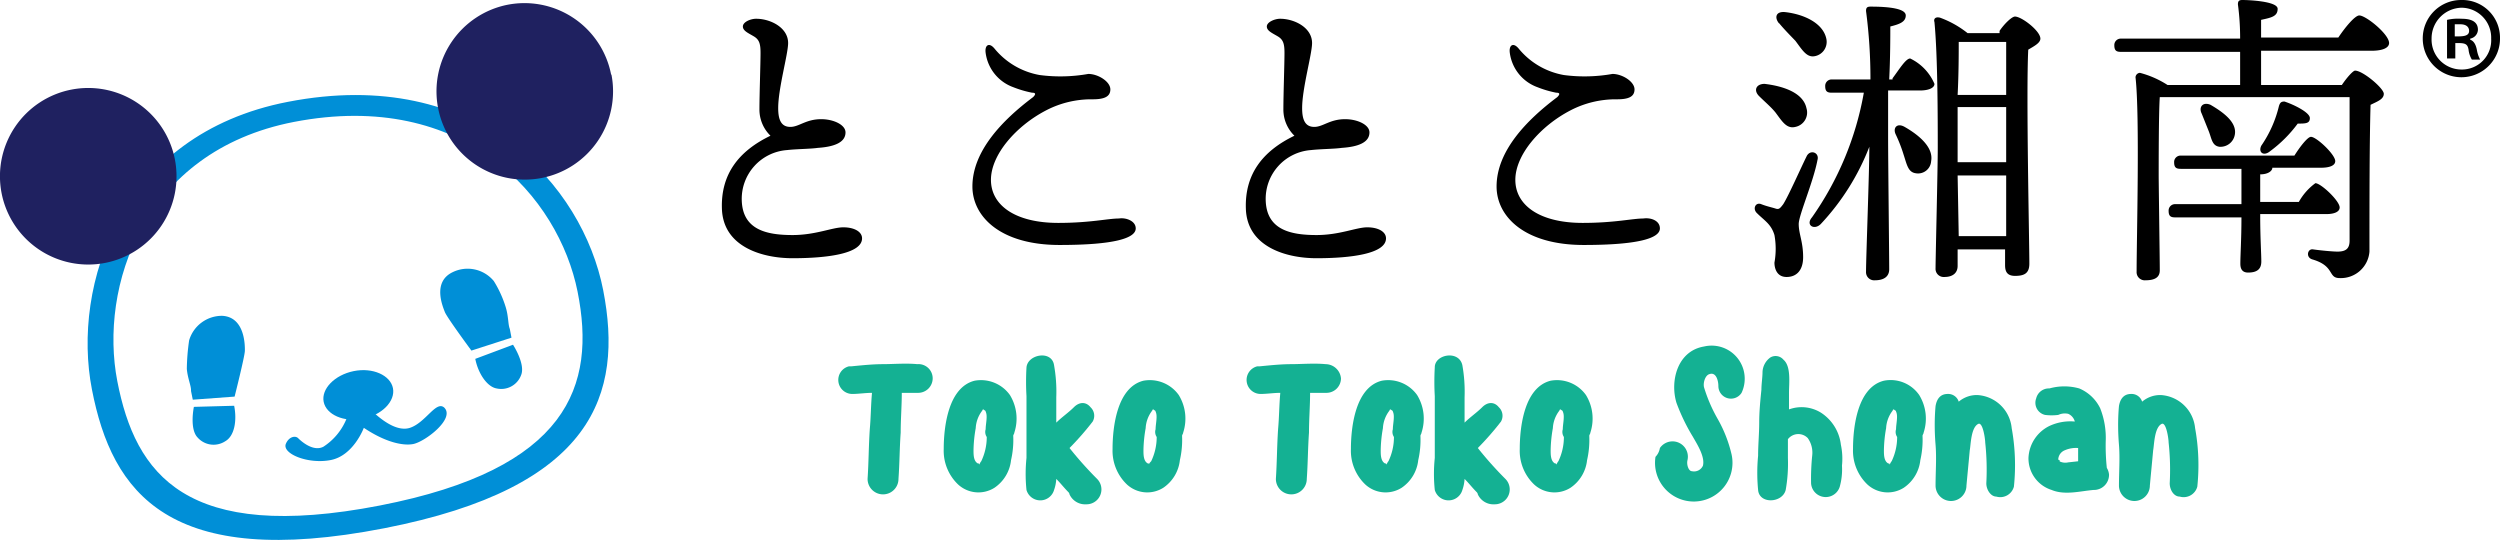
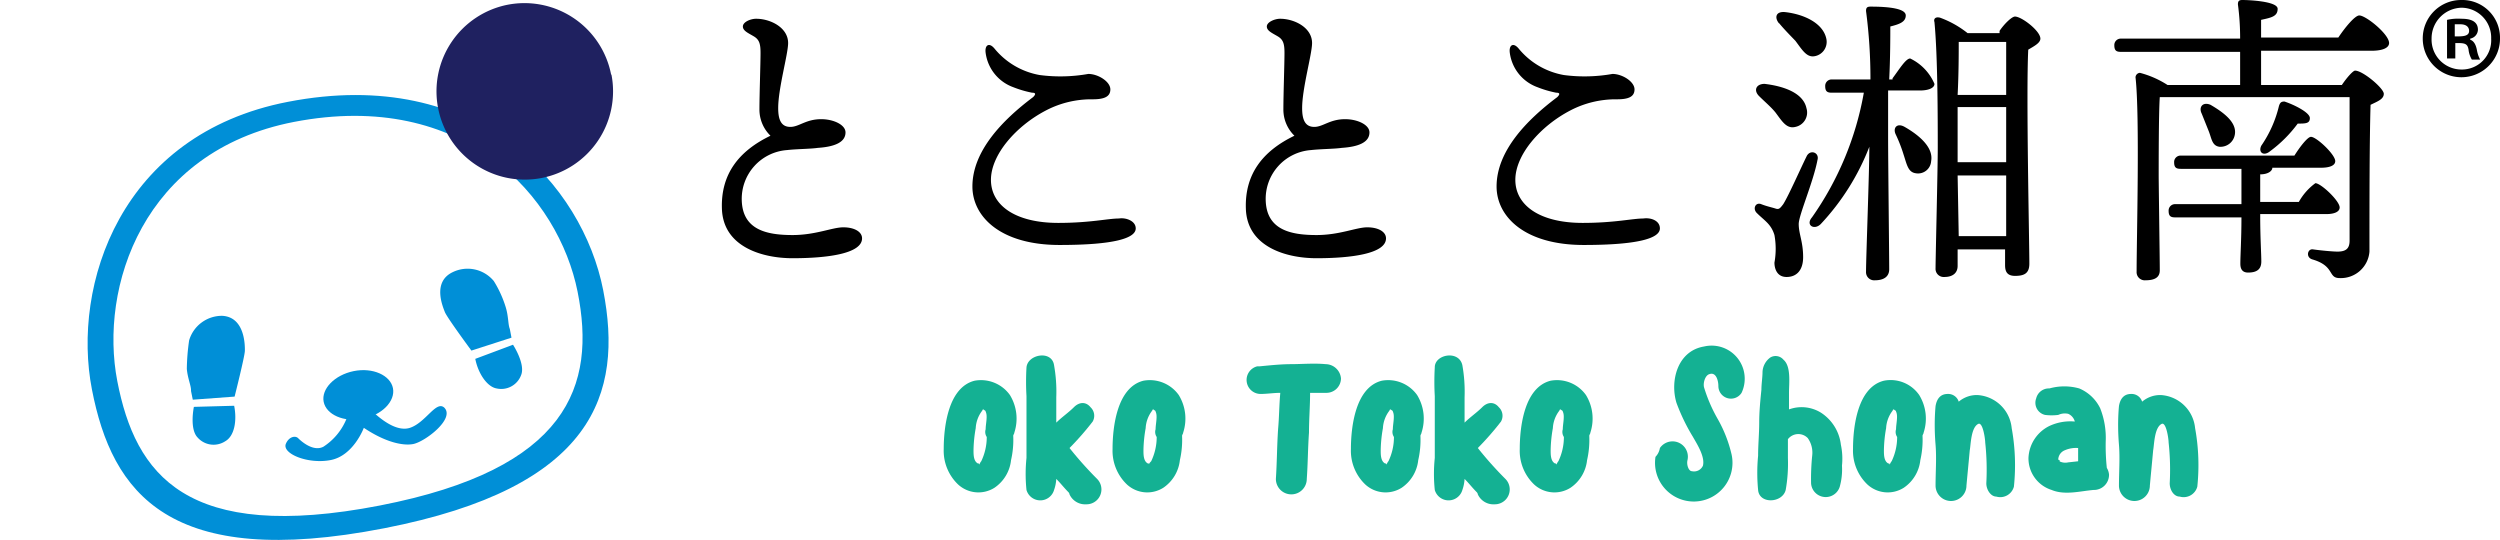
<svg xmlns="http://www.w3.org/2000/svg" viewBox="0 0 226.55 48.93">
  <defs>
    <style>.cls-1{isolation:isolate;}.cls-2{fill:#14b193;}.cls-3{fill:#008fd7;}.cls-4{fill:#1f2160;}</style>
  </defs>
  <title>アセット 1</title>
  <g id="レイヤー_2" data-name="レイヤー 2">
    <g id="レイヤー_1-2" data-name="レイヤー 1">
      <path d="M68.52,1.7c1.3,0,2.9.8,2.9,2.2,0,1-.9,4.1-.9,5.9,0,1.1.3,1.7,1.1,1.7s1.4-.7,2.8-.7c1.1,0,2.2.5,2.2,1.2,0,.9-1,1.3-2.5,1.4-.7.1-1.9.1-2.8.2a4.43,4.43,0,0,0-4.1,4.6c.1,2.6,2.2,3.1,4.6,3.1,2.1,0,3.6-.7,4.6-.7s1.7.4,1.7,1c0,1.4-3.2,1.8-6.3,1.8-2.7,0-6.3-1-6.4-4.5-.1-3.1,1.5-5.2,4.4-6.6a3.31,3.31,0,0,1-1-2.4c0-1.3.1-4.1.1-5.1,0-.8-.1-1.2-.6-1.5s-1-.5-1-.9S68,1.7,68.52,1.7Z" />
      <path d="M102.92,20.7c0,.9-2,1.5-6.9,1.5-5.4,0-7.9-2.6-7.9-5.3,0-3.2,2.7-6,5.5-8.1.3-.3.2-.4-.1-.4a9.58,9.58,0,0,1-1.7-.5,3.84,3.84,0,0,1-2.5-3.1c-.1-.7.3-1,.8-.4a6.82,6.82,0,0,0,4.1,2.4,14.4,14.4,0,0,0,4.4-.1c.9,0,2,.7,2,1.4S100,9,99,9a8.87,8.87,0,0,0-4.2,1c-2.7,1.4-5,4-5,6.3s2.2,3.9,6.1,3.9c2.9,0,4.5-.4,5.5-.4C102,19.7,102.92,20,102.92,20.7Z" />
      <path d="M116,1.7c1.3,0,2.9.8,2.9,2.2,0,1-.9,4.1-.9,5.9,0,1.1.3,1.7,1.1,1.7s1.4-.7,2.8-.7c1.1,0,2.2.5,2.2,1.2,0,.9-1,1.3-2.5,1.4-.7.1-1.9.1-2.8.2a4.43,4.43,0,0,0-4.1,4.6c.1,2.6,2.2,3.1,4.6,3.1,2.1,0,3.6-.7,4.6-.7s1.7.4,1.7,1c0,1.4-3.2,1.8-6.3,1.8-2.7,0-6.3-1-6.4-4.5-.1-3.1,1.5-5.2,4.4-6.6a3.31,3.31,0,0,1-1-2.4c0-1.3.1-4.1.1-5.1,0-.8-.1-1.2-.6-1.5s-1-.5-1-.9S115.52,1.7,116,1.7Z" />
      <path d="M150.42,20.7c0,.9-2,1.5-6.9,1.5-5.4,0-7.9-2.6-7.9-5.3,0-3.2,2.7-6,5.5-8.1.3-.3.2-.4-.1-.4a9.58,9.58,0,0,1-1.7-.5,3.84,3.84,0,0,1-2.5-3.1c-.1-.7.3-1,.8-.4a6.82,6.82,0,0,0,4.1,2.4,14.4,14.4,0,0,0,4.4-.1c.9,0,2,.7,2,1.4s-.6.9-1.6.9a8.87,8.87,0,0,0-4.2,1c-2.7,1.4-5,4-5,6.3s2.2,3.9,6.1,3.9c2.9,0,4.5-.4,5.5-.4C149.62,19.7,150.42,20,150.42,20.7Z" />
      <g class="cls-1">
        <path d="M163,20.3c0,.9.4,1.6.4,3,0,1.2-.6,1.8-1.5,1.8s-1.1-.8-1.1-1.3a7,7,0,0,0,0-2.5c-.3-1-.9-1.3-1.6-2-.4-.4-.1-1,.4-.8s1,.3,1.3.4.4,0,.7-.4c.5-.8,1.6-3.3,2.1-4.3.3-.7,1.2-.4,1,.3C164.32,16.5,163,19.5,163,20.3Zm-3.1-12.7c1.7.2,3.5.8,3.8,2.2a1.33,1.33,0,0,1-1,1.7c-.8.2-1.2-.5-1.8-1.3-.4-.5-1-1-1.5-1.5S159.12,7.6,159.92,7.6Zm1.3-5.5c-.4-.5-.3-1.1.6-1,1.7.2,3.4,1,3.7,2.4a1.32,1.32,0,0,1-1.1,1.6c-.7.1-1.1-.6-1.7-1.4C162.22,3.2,161.72,2.7,161.22,2.1Zm10.3,5c.6-.8,1.2-1.8,1.6-1.8a4.49,4.49,0,0,1,2.2,2.3c0,.4-.6.6-1.3.6h-2.9v4.3c0,2,.1,10.7.1,11.9,0,.6-.4,1-1.3,1a.74.74,0,0,1-.8-.8c0-1.2.3-9.1.3-11.3a21.7,21.7,0,0,1-4.4,7c-.6.6-1.4.1-.8-.6a28.07,28.07,0,0,0,4.7-11.3H166c-.4,0-.6-.1-.6-.6a.58.58,0,0,1,.6-.6h3.5a46.82,46.82,0,0,0-.4-6.2c0-.3.1-.4.4-.4,1.8,0,3.2.2,3.2.8s-.6.8-1.4,1c0,.9,0,2.8-.1,4.8h.3V7.1Zm3.5,7.5a1.19,1.19,0,0,1-1.4,1.1c-.7-.1-.8-.8-1.1-1.7a13.36,13.36,0,0,0-.7-1.8c-.3-.6.1-1.1.8-.7C174,12.3,175.22,13.4,175,14.6Zm6.2-11.8c.4-.6,1.1-1.3,1.4-1.3.6,0,2.3,1.3,2.3,2,0,.4-.6.7-1.1,1-.2,4,.1,17.3.1,19.4,0,.9-.5,1.1-1.3,1.1s-.9-.5-.9-1V22.6h-4.3v1.5c0,.6-.4,1-1.2,1a.74.74,0,0,1-.8-.8c0-.9.2-9,.2-10.9,0-2.5,0-8.3-.3-11.4-.1-.3.1-.5.5-.4a8.87,8.87,0,0,1,2.5,1.4h2.9V2.8Zm.6,5.8V3.8h-4.3c0,1,0,2.9-.1,4.8Zm-4.4,6.1h4.4v-5h-4.4v5Zm4.4,6.7V15.9h-4.4l.1,5.5Z" />
      </g>
      <g class="cls-1">
        <path d="M204.92,7.7h7.3c.4-.6,1-1.3,1.2-1.3.7,0,2.6,1.6,2.6,2.1s-.6.7-1.2,1c-.1,3.4-.1,8.9-.1,13.3a2.6,2.6,0,0,1-2.7,2.4c-1.1,0-.4-1.1-2.5-1.7-.6-.2-.4-1,.1-.9.7.1,1.8.2,2.2.2.8,0,1.1-.3,1.1-1V8.8h-17.2c-.1,1.4-.1,6.1-.1,7.1,0,.8.1,7.6.1,8.6,0,.6-.4.9-1.3.9a.74.74,0,0,1-.8-.8c0-2.9.3-14.1-.1-17.6a.43.43,0,0,1,.4-.4,8.68,8.68,0,0,1,2.5,1.1H203v-3h-10.8c-.4,0-.6-.1-.6-.6a.58.58,0,0,1,.6-.6H203a22.79,22.79,0,0,0-.2-3.1c0-.3.1-.4.4-.4.5,0,3.2.1,3.2.8s-.6.8-1.5,1V3.4h7c.6-.9,1.5-2,1.9-2,.6,0,2.7,1.7,2.7,2.5,0,.4-.5.7-1.6.7h-10V7.7Zm-.1,11.9c0,1.9.1,3.4.1,4.1s-.4,1-1.2,1c-.5,0-.7-.3-.7-.8,0-.8.1-2.2.1-4.2h-6c-.4,0-.6-.1-.6-.6a.58.58,0,0,1,.6-.6h6V15.3h-5.5c-.4,0-.6-.1-.6-.6a.58.58,0,0,1,.6-.6h10.3c.5-.8,1.2-1.7,1.5-1.7.5,0,2.2,1.6,2.2,2.2,0,.4-.5.6-1.3.6h-4.4c0,.3-.4.6-1.1.6v2.5h3.5a5.28,5.28,0,0,1,1.5-1.7c.5,0,2.2,1.6,2.2,2.2,0,.4-.5.6-1.2.6h-6Zm-4.7-7.8-.6-1.5c-.3-.6.1-1.1.8-.8,1.2.7,2.4,1.6,2.2,2.7a1.32,1.32,0,0,1-1.4,1.1C200.42,13.2,200.42,12.5,200.12,11.8Zm4.8,1.4a10.7,10.7,0,0,0,1.6-3.6c.1-.3.2-.4.5-.4.9.3,2.3,1,2.3,1.5s-.4.5-1.1.5a11.85,11.85,0,0,1-2.5,2.5C205.12,14.2,204.62,13.8,204.92,13.2Z" />
      </g>
      <g class="cls-1">
-         <path class="cls-2" d="M84.52,34.3a1.32,1.32,0,0,1-1.3,1.3h-1.5c0,1.2-.1,2.4-.1,3.6-.1,1.4-.1,2.8-.2,4.2a1.4,1.4,0,0,1-2.8,0c.1-1.5.1-3,.2-4.5.1-1.1.1-2.2.2-3.3-.6,0-1.2.1-1.8.1a1.27,1.27,0,0,1-.3-2.5h.2c1-.1,2-.2,2.9-.2s2.1-.1,3.1,0A1.29,1.29,0,0,1,84.52,34.3Zm-6.5,1Z" />
        <path class="cls-2" d="M91.52,35.8a4.08,4.08,0,0,1,.4,3.4c0,.1-.1.2-.1.3a8.2,8.2,0,0,1-.2,2.2,3.46,3.46,0,0,1-1.5,2.5,2.72,2.72,0,0,1-3.3-.3,4.22,4.22,0,0,1-1.3-3.2c0-2,.4-5.6,2.8-6.2A3.22,3.22,0,0,1,91.52,35.8Zm-2.6,6a5.09,5.09,0,0,0,.5-2.2.82.82,0,0,1-.1-.7c0-.5.2-1.2,0-1.6,0-.1-.1-.1-.2-.2a.1.1,0,0,0-.1.1,2.83,2.83,0,0,0-.6,1.6,12.31,12.31,0,0,0-.2,2c0,.4,0,1,.4,1.2.1,0,.1,0,.1.1C88.82,42,88.82,41.9,88.92,41.8Z" />
        <path class="cls-2" d="M95.52,33.1a13.68,13.68,0,0,1,.2,2.9v2.3c.5-.5,1.1-.9,1.6-1.4s1.1-.5,1.5,0a1.06,1.06,0,0,1,.2,1.3,25.73,25.73,0,0,1-2.1,2.4,33.29,33.29,0,0,0,2.5,2.8,1.35,1.35,0,0,1-1,2.3,1.55,1.55,0,0,1-1.5-.9.35.35,0,0,0-.1-.2c-.4-.4-.7-.8-1.1-1.2a3.55,3.55,0,0,1-.2,1,1.3,1.3,0,0,1-2.5,0,14,14,0,0,1,0-2.9V35.9a22.53,22.53,0,0,1,0-2.6C93.12,32.1,95.32,31.7,95.52,33.1Z" />
        <path class="cls-2" d="M106.82,35.8a4.08,4.08,0,0,1,.4,3.4c0,.1-.1.2-.1.3a8.2,8.2,0,0,1-.2,2.2,3.46,3.46,0,0,1-1.5,2.5,2.72,2.72,0,0,1-3.3-.3,4.22,4.22,0,0,1-1.3-3.2c0-2,.4-5.6,2.8-6.2A3.22,3.22,0,0,1,106.82,35.8Zm-2.5,6a5.09,5.09,0,0,0,.5-2.2.82.82,0,0,1-.1-.7c0-.5.2-1.2,0-1.6,0-.1-.1-.1-.2-.2a.1.1,0,0,0-.1.1,2.83,2.83,0,0,0-.6,1.6,12.31,12.31,0,0,0-.2,2c0,.4,0,1,.4,1.2.1,0,.1,0,.1.1C104.12,42,104.22,41.9,104.32,41.8Z" />
        <path class="cls-2" d="M121.52,34.3a1.32,1.32,0,0,1-1.3,1.3h-1.5c0,1.2-.1,2.4-.1,3.6-.1,1.4-.1,2.8-.2,4.2a1.4,1.4,0,0,1-2.8,0c.1-1.5.1-3,.2-4.5.1-1.1.1-2.2.2-3.3-.6,0-1.2.1-1.8.1a1.27,1.27,0,0,1-.3-2.5h.2c1-.1,2-.2,2.9-.2s2.1-.1,3.1,0A1.41,1.41,0,0,1,121.52,34.3Zm-6.5,1Z" />
        <path class="cls-2" d="M128.42,35.8a4.08,4.08,0,0,1,.4,3.4c0,.1-.1.2-.1.3a8.2,8.2,0,0,1-.2,2.2,3.46,3.46,0,0,1-1.5,2.5,2.72,2.72,0,0,1-3.3-.3,4.22,4.22,0,0,1-1.3-3.2c0-2,.4-5.6,2.8-6.2A3.22,3.22,0,0,1,128.42,35.8Zm-2.6,6a5.09,5.09,0,0,0,.5-2.2.82.82,0,0,1-.1-.7c0-.5.2-1.2,0-1.6,0-.1-.1-.1-.2-.2a.1.1,0,0,0-.1.1,2.83,2.83,0,0,0-.6,1.6,12.31,12.31,0,0,0-.2,2c0,.4,0,1,.4,1.2.1,0,.1,0,.1.1C125.72,42,125.72,41.9,125.82,41.8Z" />
        <path class="cls-2" d="M132.52,33.1a13.68,13.68,0,0,1,.2,2.9v2.3c.5-.5,1.1-.9,1.6-1.4s1.1-.5,1.5,0a1.06,1.06,0,0,1,.2,1.3,25.73,25.73,0,0,1-2.1,2.4,33.29,33.29,0,0,0,2.5,2.8,1.35,1.35,0,0,1-1,2.3,1.55,1.55,0,0,1-1.5-.9.35.35,0,0,0-.1-.2c-.4-.4-.7-.8-1.1-1.2a3.55,3.55,0,0,1-.2,1,1.3,1.3,0,0,1-2.5,0,14,14,0,0,1,0-2.9V35.9a22.53,22.53,0,0,1,0-2.6C130,32.1,132.22,31.7,132.52,33.1Z" />
        <path class="cls-2" d="M143.72,35.8a4.08,4.08,0,0,1,.4,3.4c0,.1-.1.2-.1.3a8.2,8.2,0,0,1-.2,2.2,3.46,3.46,0,0,1-1.5,2.5,2.72,2.72,0,0,1-3.3-.3,4.22,4.22,0,0,1-1.3-3.2c0-2,.4-5.6,2.8-6.2A3.22,3.22,0,0,1,143.72,35.8Zm-2.5,6a5.09,5.09,0,0,0,.5-2.2.82.82,0,0,1-.1-.7c0-.5.2-1.2,0-1.6,0-.1-.1-.1-.2-.2a.1.1,0,0,0-.1.1,2.83,2.83,0,0,0-.6,1.6,12.31,12.31,0,0,0-.2,2c0,.4,0,1,.4,1.2.1,0,.1,0,.1.1C141.12,42,141.12,41.9,141.22,41.8Z" />
        <path class="cls-2" d="M150.42,40.6a1.39,1.39,0,0,1,2.5,1.1c-.1.4.1,1,.4,1a.88.88,0,0,0,1-.5c.2-.8-.5-1.9-.9-2.6a17.72,17.72,0,0,1-1.5-3.1c-.6-2,.1-4.7,2.5-5.1a3,3,0,0,1,3.4,4.2,1.14,1.14,0,0,1-2.1-.6c0-.5-.2-1.3-.8-1.1-.4.1-.6.8-.5,1.2a13.9,13.9,0,0,0,1.2,2.8,12,12,0,0,1,1.3,3.3,3.51,3.51,0,1,1-6.9.2A1.51,1.51,0,0,0,150.42,40.6Z" />
        <path class="cls-2" d="M159.32,44.4a16.05,16.05,0,0,1,0-3.1c0-1,.1-2,.1-3s.1-2,.2-3c0-.5.1-1.1.1-1.6a1.71,1.71,0,0,1,.7-1.3.93.93,0,0,1,1.2.2c.7.6.5,2.1.5,3v1.5a3.33,3.33,0,0,1,2.9.3,4,4,0,0,1,1.8,2.9,6.08,6.08,0,0,1,.1,1.9,5.84,5.84,0,0,1-.2,1.9,1.33,1.33,0,0,1-2.6-.3,20.9,20.9,0,0,1,.1-2.5,2.28,2.28,0,0,0-.4-1.6,1.19,1.19,0,0,0-1.8.1v1.7a13.68,13.68,0,0,1-.2,2.9C161.52,45.6,159.42,45.7,159.32,44.4Z" />
        <path class="cls-2" d="M173.92,35.8a4.08,4.08,0,0,1,.4,3.4c0,.1-.1.2-.1.3a8.2,8.2,0,0,1-.2,2.2,3.46,3.46,0,0,1-1.5,2.5,2.72,2.72,0,0,1-3.3-.3,4.22,4.22,0,0,1-1.3-3.2c0-2,.4-5.6,2.8-6.2A3.15,3.15,0,0,1,173.92,35.8Zm-2.5,6a5.09,5.09,0,0,0,.5-2.2.82.82,0,0,1-.1-.7c0-.5.2-1.2,0-1.6,0-.1-.1-.1-.2-.2a.1.1,0,0,0-.1.1,2.83,2.83,0,0,0-.6,1.6,12.31,12.31,0,0,0-.2,2c0,.4,0,1,.4,1.2.1,0,.1,0,.1.1C171.32,42,171.32,41.9,171.42,41.8Z" />
        <path class="cls-2" d="M180,43.8a22.88,22.88,0,0,0-.1-3.7c0-.3-.2-1.8-.6-1.7-.7.3-.7,1.9-.8,2.4-.1,1.1-.2,2.1-.3,3.2a1.4,1.4,0,0,1-2.8,0c0-1.2.1-2.5,0-3.7s-.1-2.4,0-3.5c.1-.6.4-1.1,1.1-1.1a1,1,0,0,1,1,.7,2.52,2.52,0,0,1,1.7-.6,3.32,3.32,0,0,1,3.1,3,18.72,18.72,0,0,1,.2,5.3,1.28,1.28,0,0,1-1.6.9C180.42,45,180,44.4,180,43.8Z" />
        <path class="cls-2" d="M189.72,44.4c-1.2.1-2.6.5-3.8,0a3,3,0,0,1-2.1-2.9,3.38,3.38,0,0,1,1.9-2.9,4.49,4.49,0,0,1,2.3-.4,1.06,1.06,0,0,0-.6-.7,1.41,1.41,0,0,0-.9.1,4.82,4.82,0,0,1-1.2,0,1.13,1.13,0,0,1-.8-1.5,1.18,1.18,0,0,1,1.2-.9h0a5,5,0,0,1,2.7,0,3.7,3.7,0,0,1,1.9,1.8,7.29,7.29,0,0,1,.5,3,19.27,19.27,0,0,0,.1,2.4,1.42,1.42,0,0,1,.2.6A1.37,1.37,0,0,1,189.72,44.4Zm-2.3-2.5.9-.1V40.6a2.54,2.54,0,0,0-1.2.2.94.94,0,0,0-.6.8.1.1,0,0,0,.1.1s.1.1,0,.1A1.18,1.18,0,0,0,187.42,41.9Z" />
        <path class="cls-2" d="M196.62,43.8a22.88,22.88,0,0,0-.1-3.7c0-.3-.2-1.8-.6-1.7-.7.3-.7,1.9-.8,2.4-.1,1.1-.2,2.1-.3,3.2a1.4,1.4,0,1,1-2.8,0c0-1.2.1-2.5,0-3.7s-.1-2.4,0-3.5c.1-.6.4-1.1,1.1-1.1a1,1,0,0,1,1,.7,2.52,2.52,0,0,1,1.7-.6,3.32,3.32,0,0,1,3.1,3,18.72,18.72,0,0,1,.2,5.3,1.28,1.28,0,0,1-1.6.9C197,45,196.62,44.4,196.62,43.8Z" />
      </g>
      <path class="cls-3" d="M26.08,9.23C10.87,12.18,6.5,25.87,8.33,35.29s7,16.38,26.49,12.58c19-3.7,21.68-12.16,19.84-21.58S43.36,5.87,26.08,9.23Zm8.34,36.58C16.85,49.22,12.27,43,10.63,34.54s2.27-20.82,16-23.49c15.51-3,24,6.84,25.71,15.38S51.5,42.49,34.42,45.81Z" />
      <path class="cls-3" d="M21.26,35.94s.92-3.64.93-4.15,0-3.06-2.05-3.17a3.1,3.1,0,0,0-3,2.22,19.4,19.4,0,0,0-.21,2.59c.08.9.41,1.55.38,2l.16.79Z" />
      <path class="cls-3" d="M21.22,36.77l-3.65.1s-.42,2,.34,2.78a1.93,1.93,0,0,0,2.51.33C21.24,39.51,21.49,38.14,21.22,36.77Z" />
      <path class="cls-3" d="M42.72,31.77s-2.22-3-2.41-3.5-1.15-2.73.72-3.61a3.08,3.08,0,0,1,3.72.81,10,10,0,0,1,1.07,2.34c.27.86.21,1.59.38,2l.15.79Z" />
      <path class="cls-3" d="M43.07,32.52l3.42-1.28S47.64,33,47.22,34A1.92,1.92,0,0,1,45,35.2C44.17,35.06,43.34,33.89,43.07,32.52Z" />
      <path class="cls-3" d="M35.61,35.18c.23,1.18-1,2.43-2.72,2.77s-3.33-.37-3.56-1.54,1-2.43,2.72-2.78S35.38,34,35.61,35.18Z" />
      <path class="cls-3" d="M25.9,40.23c.27-.66.86-.78,1.12-.52s1.36,1.26,2.29.77A5.47,5.47,0,0,0,31.38,38c.26-.76,1-2.23,1-2.23s2.75,3.65,4.77,3c1.44-.48,2.37-2.5,3.11-1.83,1,1-1.74,3.09-2.82,3.3-.89.17-2.47-.13-4.47-1.47,0,0-.93,2.52-3,2.92S25.56,41.11,25.9,40.23Z" />
      <path class="cls-4" d="M55.41,6.76A8,8,0,1,1,46,.43h0a8,8,0,0,1,9.38,6.33Z" />
-       <path class="cls-4" d="M15.85,14.45A8,8,0,1,1,6.47,8.12h0a8,8,0,0,1,9.38,6.33Z" />
      <path d="M223.05,0a3.42,3.42,0,0,1,3.5,3.5,3.5,3.5,0,0,1-7,0A3.48,3.48,0,0,1,223.05,0Zm0,6.3a2.65,2.65,0,0,0,2.7-2.8,2.71,2.71,0,0,0-2.7-2.8,2.78,2.78,0,0,0-2.7,2.8A2.71,2.71,0,0,0,223.05,6.3Zm-1.3-1V1.8a4.51,4.51,0,0,1,1.3-.1c.6,0,1.5.1,1.5,1a.85.85,0,0,1-.7.8v.1q.45.15.6.9a3,3,0,0,0,.3.9H224a2.19,2.19,0,0,1-.3-.9c-.1-.6-.4-.6-1.2-.6V5.3Zm.8-2c.6,0,1.2,0,1.2-.5,0-.3-.2-.6-.8-.6h-.5V3.3Z" />
    </g>
  </g>
</svg>